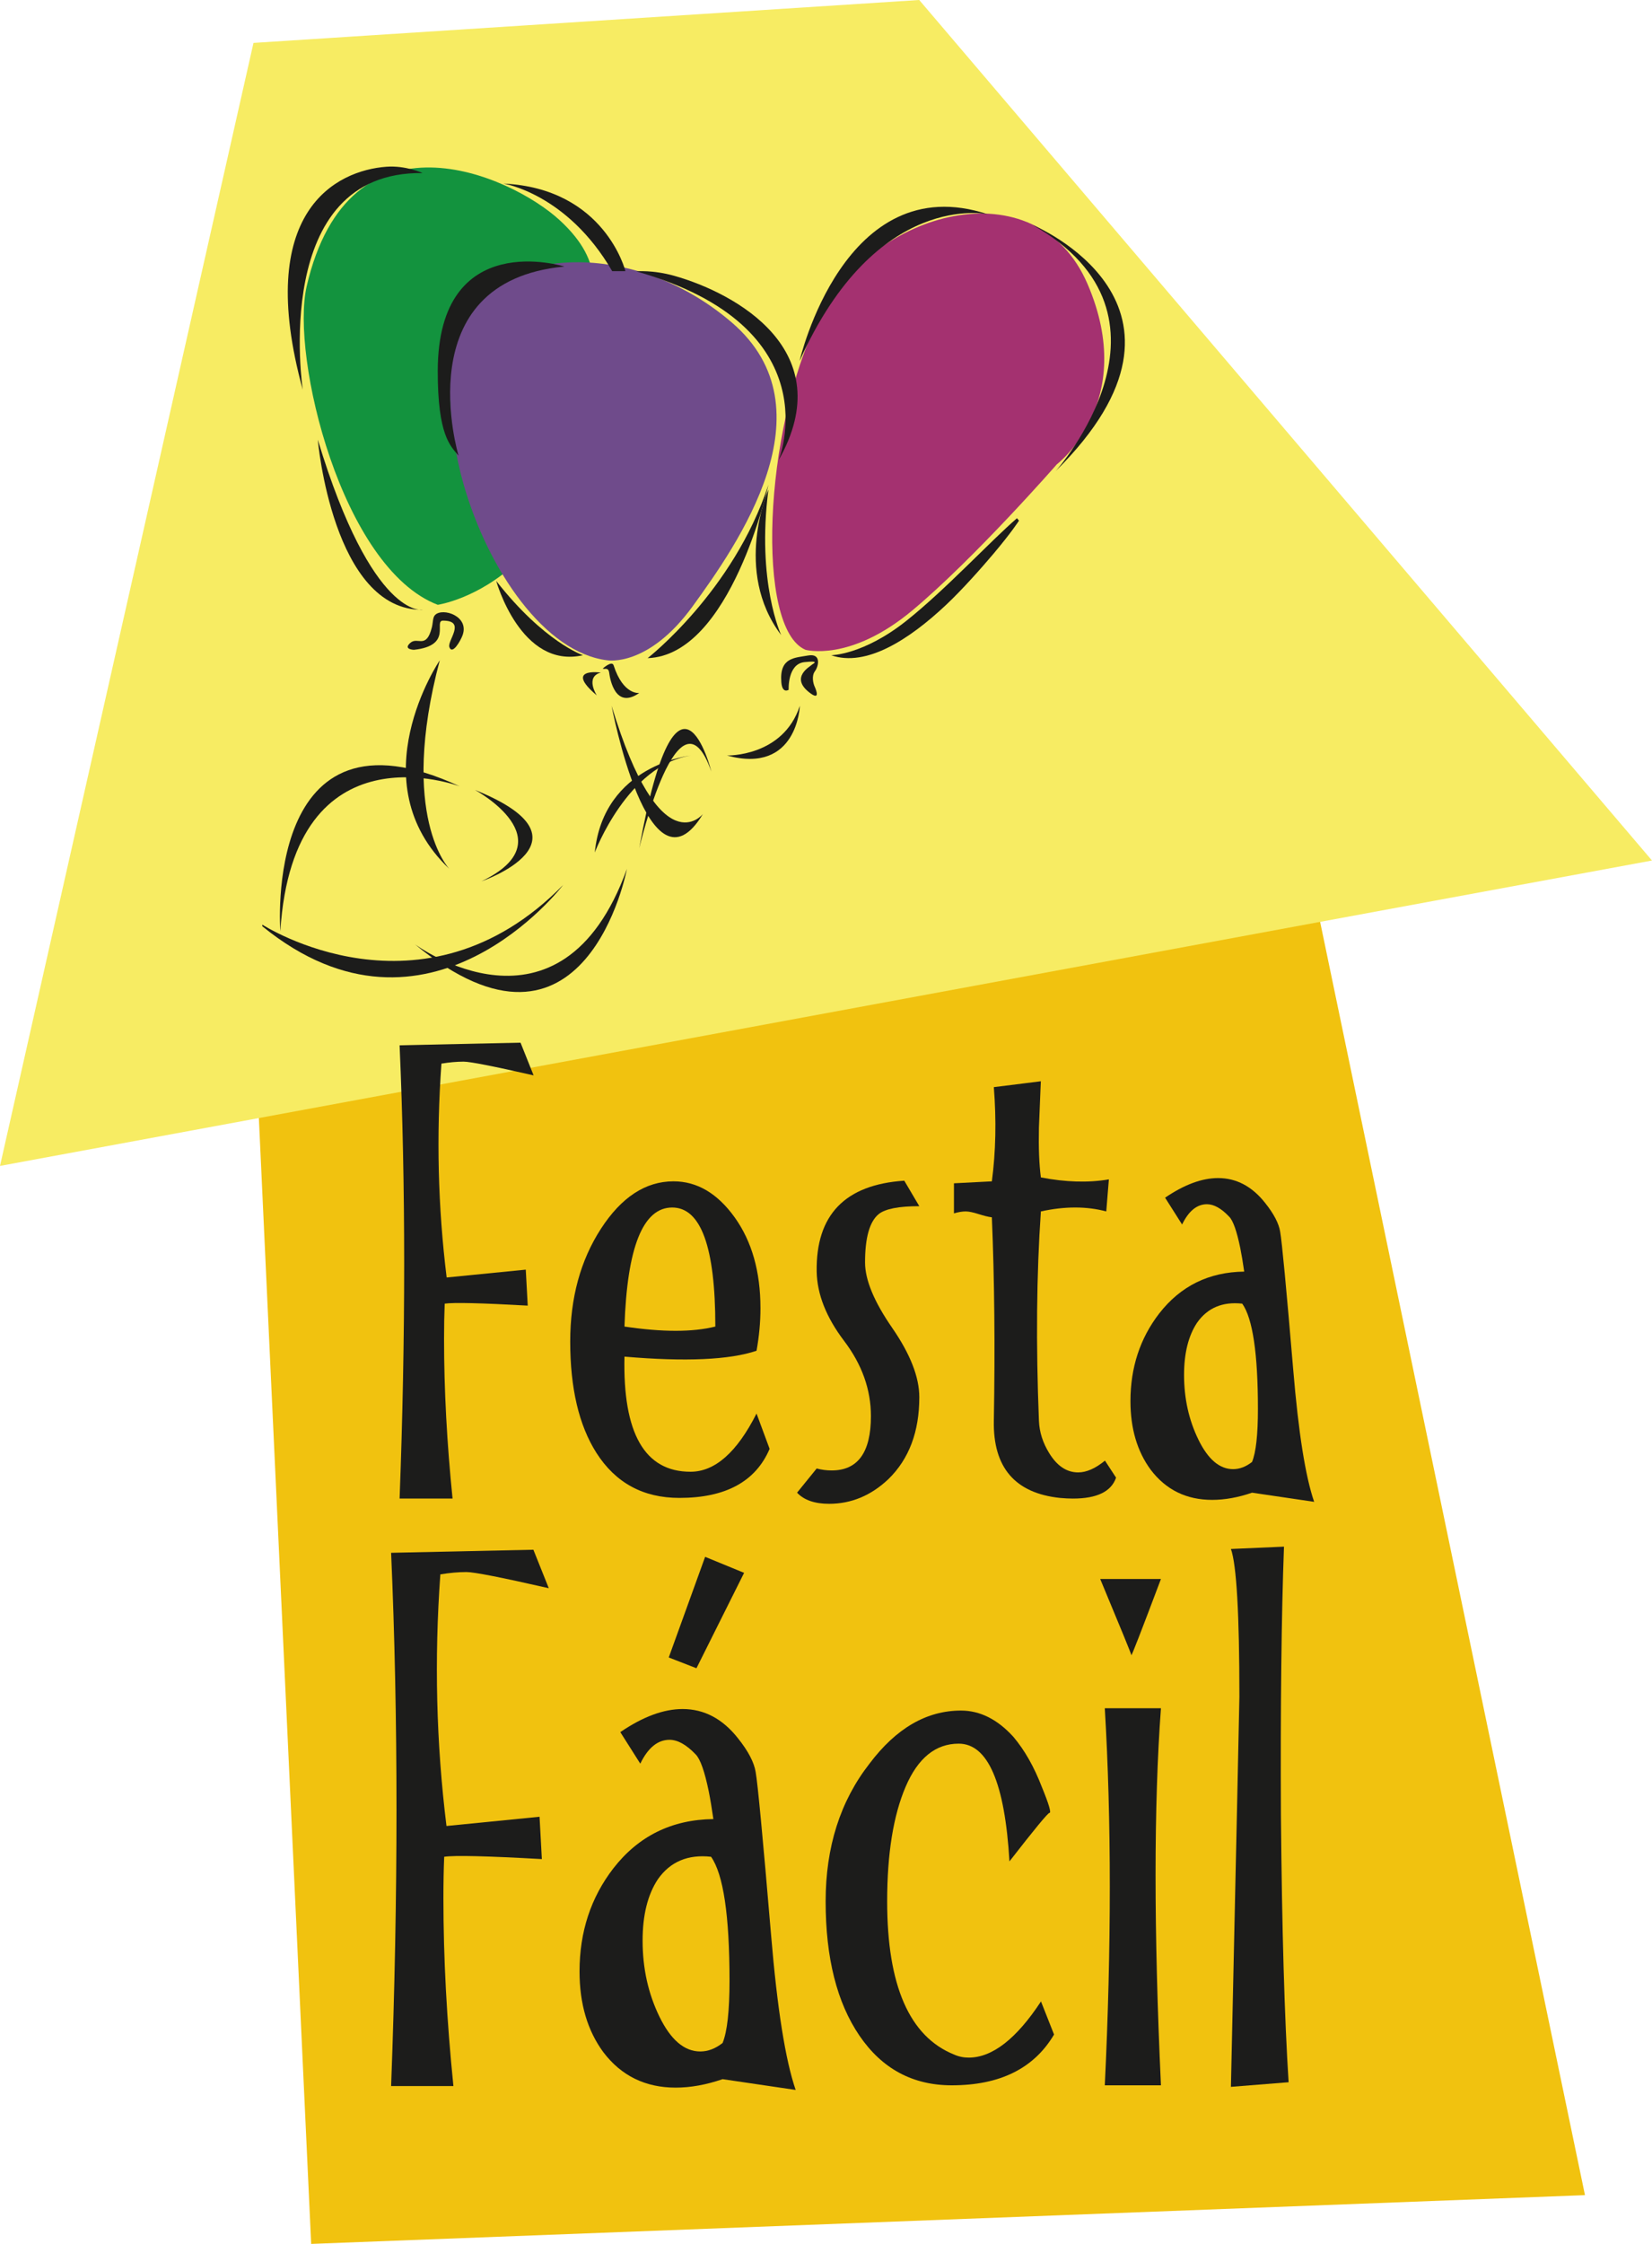
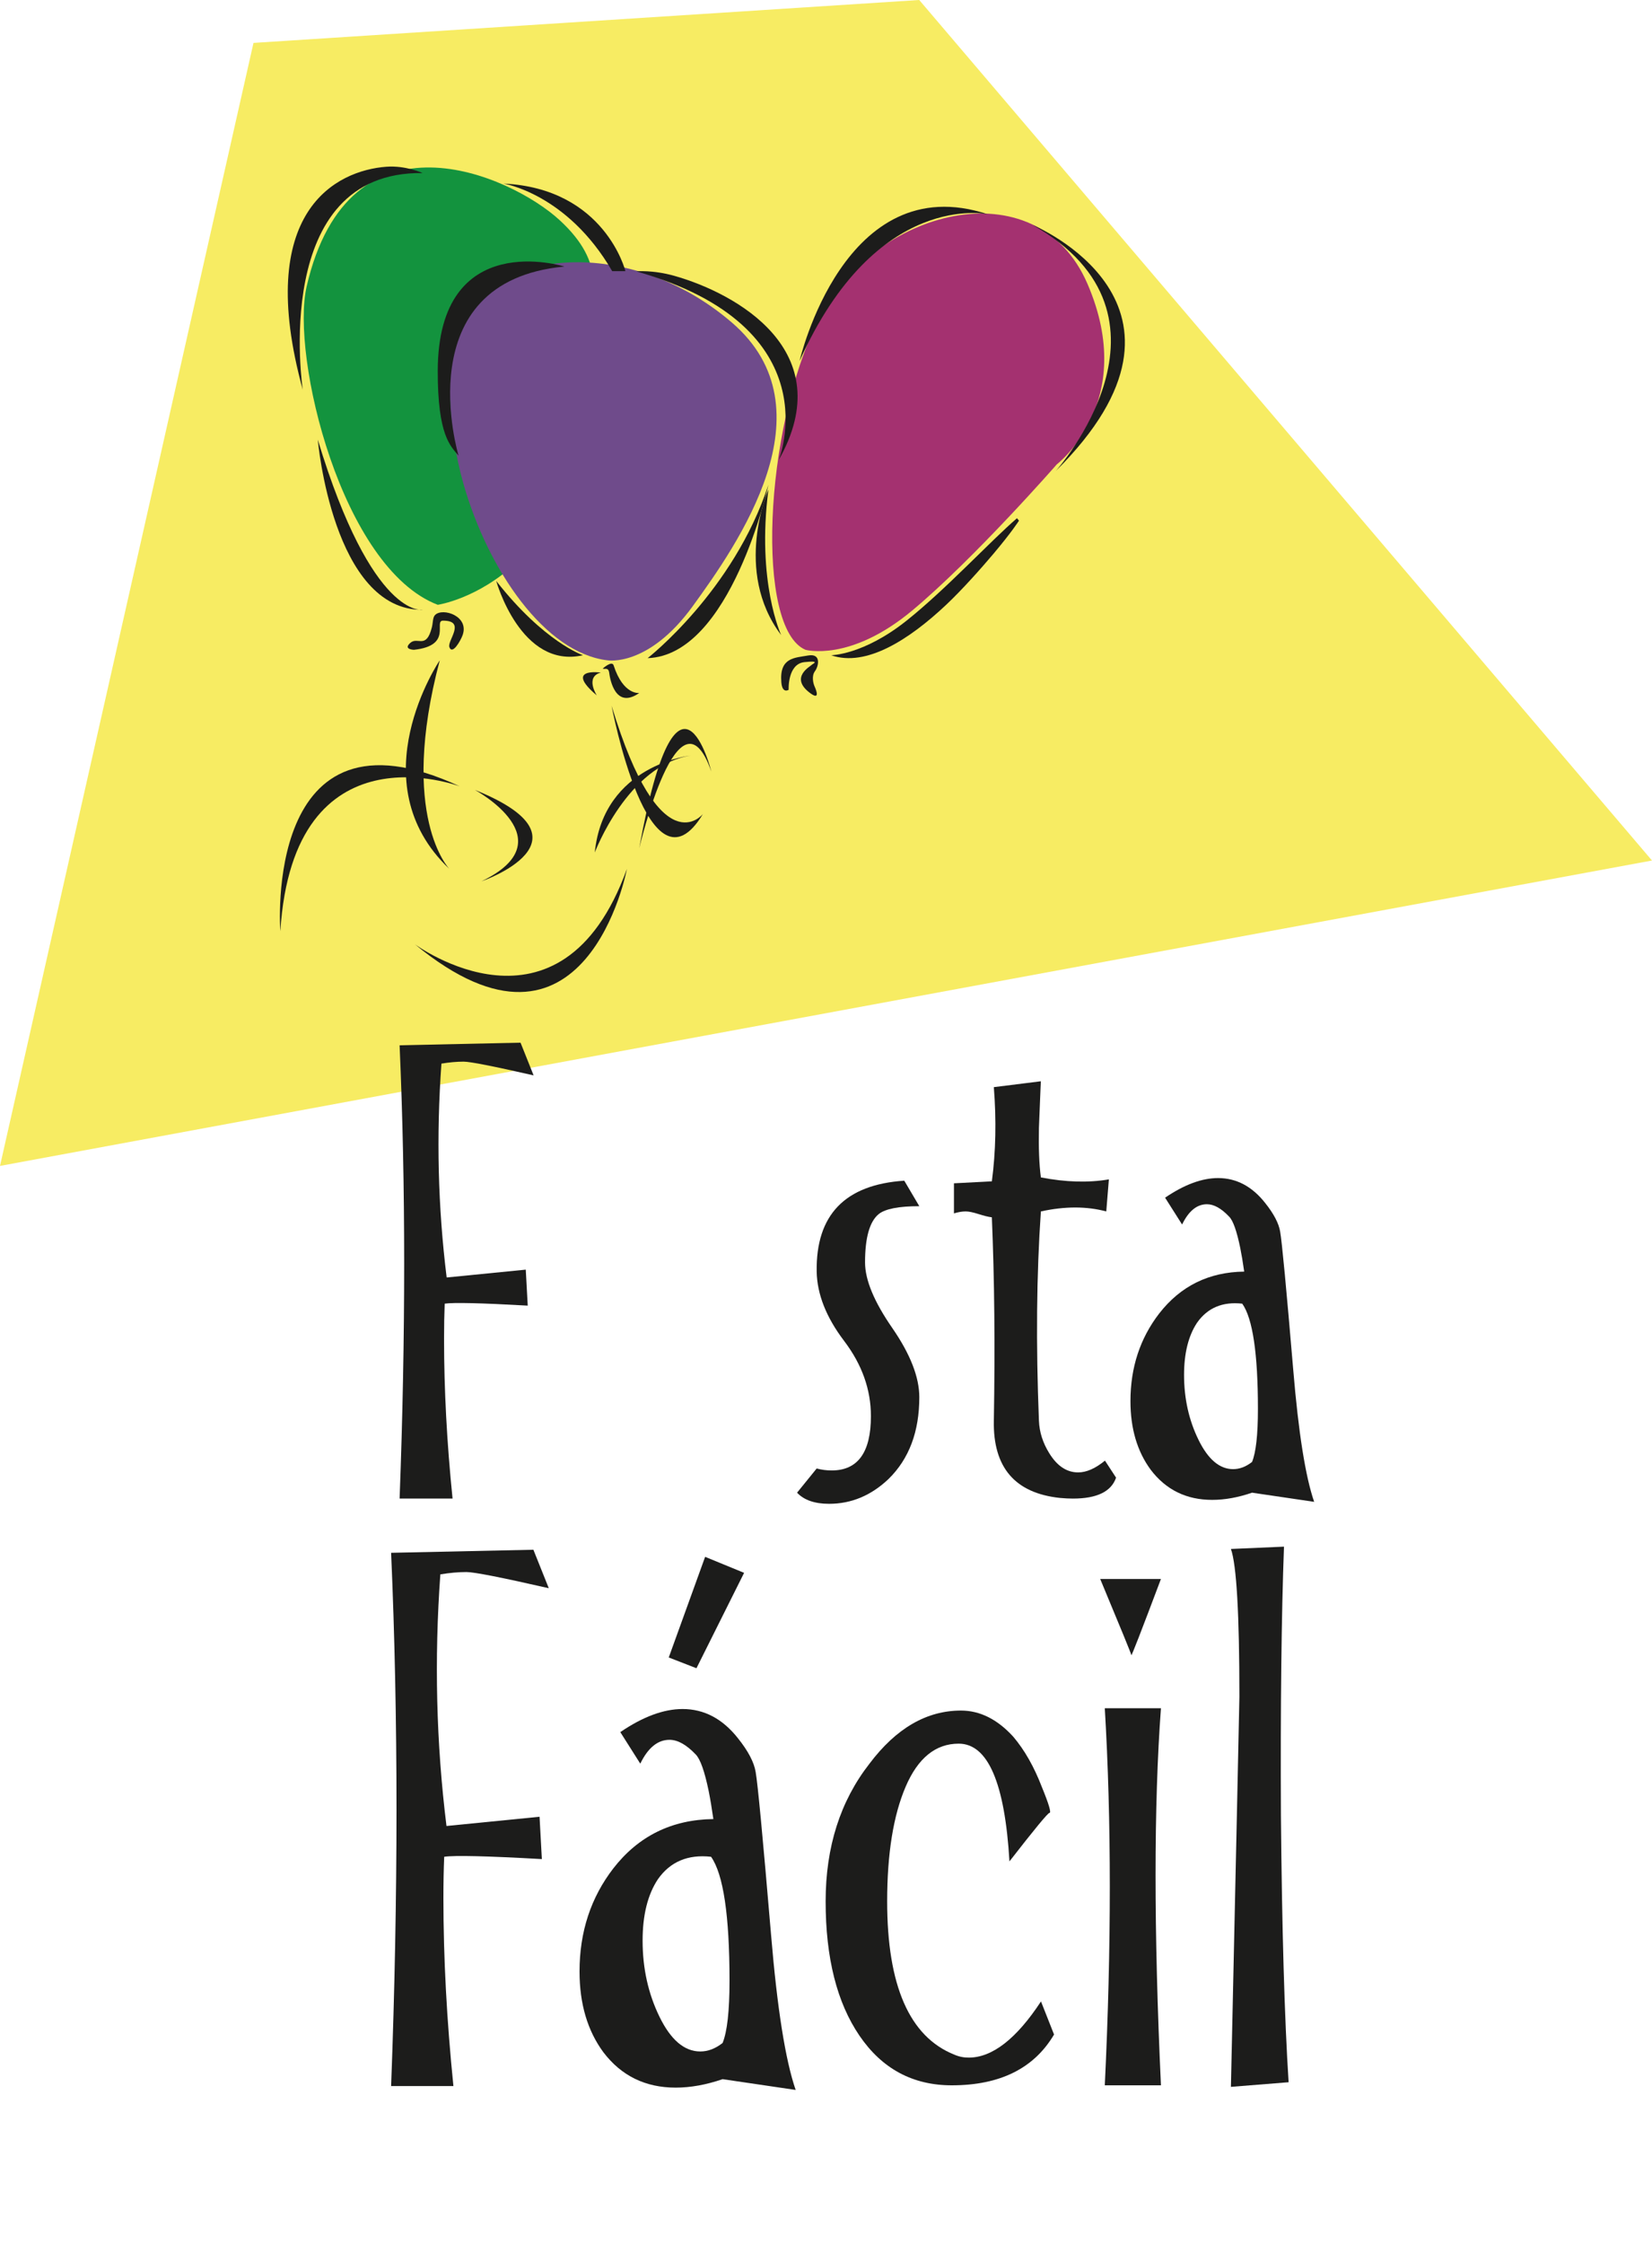
<svg xmlns="http://www.w3.org/2000/svg" width="647.2pt" height="878.6pt" viewBox="0 0 647.2 878.6" version="1.1">
  <defs>
    <clipPath id="clip1">
-       <path d="M 99 303 L 621 303 L 621 878.602 L 99 878.602 Z M 99 303 " />
-     </clipPath>
+       </clipPath>
    <clipPath id="clip2">
      <path d="M 0 0 L 647.199 0 L 647.199 457 L 0 457 Z M 0 0 " />
    </clipPath>
  </defs>
  <g id="surface1">
    <g clip-path="url(#clip1)" clip-rule="nonzero">
-       <path style=" stroke:none;fill-rule:nonzero;fill:rgb(94.499%,76.099%,5.899%);fill-opacity:1;" d="M 99.309 392.484 L 121.906 878.602 L 620.941 859.508 L 505.129 303.035 Z M 99.309 392.484 " />
-     </g>
+       </g>
    <g clip-path="url(#clip2)" clip-rule="nonzero">
      <path style=" stroke:none;fill-rule:nonzero;fill:rgb(96.5%,92.2%,38.799%);fill-opacity:1;" d="M 0 456.516 L 99.309 16.797 L 360.125 -0.004 L 647.199 336.934 Z M 0 456.516 " />
    </g>
    <path style=" stroke:none;fill-rule:nonzero;fill:rgb(10.999%,10.999%,10.599%);fill-opacity:1;" d="M 156.551 586.766 C 158.938 523.164 158.938 464.004 156.551 409.285 L 203.93 408.258 L 209.051 421.066 C 193.344 417.48 184.211 415.688 181.648 415.688 C 178.918 415.688 176.016 415.949 172.941 416.461 C 170.891 444.719 171.57 472.633 174.988 500.199 L 205.98 497.129 L 206.75 511.219 C 188.477 510.191 177.633 509.934 174.219 510.449 C 174.051 514.547 173.965 519.152 173.965 524.277 C 173.965 544.082 175.074 564.91 177.297 586.766 " />
-     <path style=" stroke:none;fill-rule:nonzero;fill:rgb(10.999%,10.999%,10.599%);fill-opacity:1;" d="M 280.246 519.41 C 280.246 488.336 274.613 472.801 263.344 472.801 C 251.902 472.801 245.676 488.336 244.648 519.41 C 259.504 521.633 271.367 521.633 280.246 519.41 M 301.508 567.305 C 296.039 580.109 284.262 586.508 266.16 586.508 C 251.984 586.508 241.145 580.621 233.637 568.84 C 226.805 558.082 223.391 543.574 223.391 525.301 C 223.391 508.23 227.402 493.504 235.426 481.121 C 243.453 468.746 252.926 462.551 263.855 462.551 C 273.082 462.551 281.055 467.254 287.809 476.641 C 294.547 486.035 297.926 497.898 297.926 512.238 C 297.926 517.703 297.41 523.254 296.387 528.887 C 285.793 532.473 268.551 533.242 244.648 531.191 C 243.965 561.246 252.59 576.266 270.516 576.266 C 280.078 576.266 288.699 568.672 296.387 553.473 " />
    <path style=" stroke:none;fill-rule:nonzero;fill:rgb(10.999%,10.999%,10.599%);fill-opacity:1;" d="M 344.273 475.359 C 340.691 478.266 338.898 484.582 338.898 494.312 C 338.898 501.145 342.441 509.68 349.527 519.922 C 356.609 530.164 360.156 539.219 360.156 547.07 C 360.156 560.562 356.141 571.23 348.113 579.086 C 341.285 585.574 333.52 588.816 324.809 588.816 C 319.176 588.816 314.988 587.363 312.262 584.461 L 319.949 574.988 C 321.824 575.496 323.785 575.754 325.832 575.754 C 336.078 575.754 341.199 568.672 341.199 554.496 C 341.199 544.086 337.699 534.266 330.703 525.047 C 323.699 515.824 320.117 506.777 319.949 497.898 C 319.602 475.707 331.039 463.836 354.266 462.301 L 360.156 472.285 C 352.129 472.285 346.836 473.312 344.273 475.359 " />
    <path style=" stroke:none;fill-rule:nonzero;fill:rgb(10.999%,10.999%,10.599%);fill-opacity:1;" d="M 432.887 571.91 L 437.238 578.574 C 435.363 584.035 429.73 586.77 420.336 586.77 C 418.797 586.77 417.094 586.684 415.215 586.512 C 397.629 584.633 389.008 574.562 389.352 556.289 C 389.859 527.605 389.602 501.059 388.578 476.641 C 387.211 476.477 385.461 476.043 383.328 475.359 C 381.195 474.68 379.531 474.336 378.34 474.336 C 376.973 474.336 375.434 474.59 373.727 475.102 L 373.727 463.32 L 388.578 462.555 C 390.117 450.945 390.375 438.652 389.352 425.672 L 407.785 423.371 C 407.785 422.691 407.535 428.746 407.02 441.555 C 406.852 449.406 407.102 455.895 407.785 461.02 C 417.52 462.898 426.395 463.156 434.422 461.785 L 433.398 474.336 C 425.719 472.285 417.18 472.285 407.785 474.336 C 406.078 498.922 405.82 526.242 407.02 556.289 C 407.191 560.73 408.559 564.996 411.117 569.094 C 414.191 574.047 417.945 576.523 422.387 576.523 C 425.633 576.523 429.133 574.988 432.887 571.91 " />
    <path style=" stroke:none;fill-rule:nonzero;fill:rgb(10.999%,10.999%,10.599%);fill-opacity:1;" d="M 490.512 572.426 C 492.051 568.672 492.812 561.758 492.812 551.68 C 492.812 530 490.77 516.254 486.672 510.449 C 478.984 509.594 473.102 512.07 468.996 517.875 C 465.582 522.996 463.875 529.828 463.875 538.363 C 463.875 547.582 465.754 556.035 469.512 563.715 C 473.262 571.398 477.793 575.242 483.082 575.242 C 485.648 575.242 488.121 574.305 490.512 572.426 M 514.848 588.047 L 490.512 584.461 C 485.047 586.344 479.84 587.277 474.887 587.277 C 464.809 587.277 456.793 583.355 450.82 575.496 C 445.523 568.324 442.875 559.363 442.875 548.605 C 442.875 535.461 446.633 524.02 454.145 514.285 C 462.508 503.535 473.609 498.066 487.438 497.898 C 486.93 494.312 486.414 491.238 485.898 488.676 C 484.531 482.02 483.082 477.922 481.547 476.387 C 478.477 473.141 475.57 471.52 472.844 471.52 C 468.914 471.52 465.672 474.168 463.109 479.457 L 456.445 468.957 C 463.965 463.836 470.879 461.273 477.199 461.273 C 484.363 461.273 490.512 464.52 495.633 471.004 C 499.047 475.273 501.008 479.035 501.523 482.273 C 502.207 486.035 503.914 504.047 506.645 536.312 C 508.695 560.898 511.426 578.145 514.848 588.047 " />
    <path style=" stroke:none;fill-rule:nonzero;fill:rgb(10.999%,10.999%,10.599%);fill-opacity:1;" d="M 153.227 816.809 C 156.035 741.984 156.035 672.379 153.227 608.004 L 208.965 606.801 L 214.996 621.867 C 196.508 617.648 185.766 615.535 182.754 615.535 C 179.539 615.535 176.125 615.844 172.512 616.445 C 170.102 649.695 170.898 682.531 174.918 714.969 L 211.379 711.352 L 212.281 727.926 C 190.785 726.719 178.031 726.418 174.02 727.02 C 173.816 731.844 173.715 737.266 173.715 743.293 C 173.715 766.598 175.02 791.102 177.633 816.809 " />
    <path style=" stroke:none;fill-rule:nonzero;fill:rgb(10.999%,10.999%,10.599%);fill-opacity:1;" d="M 291.516 615.848 L 272.848 653.199 L 261.996 648.984 L 276.246 609.582 Z M 283.086 799.934 C 284.895 795.52 285.801 787.387 285.801 775.531 C 285.801 750.023 283.387 733.852 278.57 727.02 C 269.527 726.016 262.598 728.934 257.777 735.762 C 253.758 741.785 251.75 749.82 251.75 759.863 C 251.75 770.711 253.961 780.656 258.379 789.691 C 262.793 798.73 268.121 803.254 274.348 803.254 C 277.363 803.254 280.27 802.148 283.086 799.934 M 311.715 818.316 L 283.086 814.098 C 276.656 816.309 270.527 817.41 264.707 817.41 C 252.852 817.41 243.41 812.793 236.383 803.555 C 230.156 795.117 227.043 784.57 227.043 771.914 C 227.043 756.449 231.457 742.992 240.301 731.539 C 250.137 718.887 263.199 712.461 279.473 712.258 C 278.871 708.039 278.27 704.422 277.664 701.41 C 276.055 693.578 274.348 688.754 272.547 686.945 C 268.926 683.137 265.504 681.223 262.293 681.223 C 257.672 681.223 253.859 684.34 250.844 690.562 L 243.016 678.211 C 251.848 672.184 259.984 669.168 267.418 669.168 C 275.855 669.168 283.086 672.988 289.109 680.617 C 293.133 685.645 295.445 690.062 296.047 693.879 C 296.844 698.301 298.855 719.488 302.066 757.453 C 304.477 786.379 307.699 806.668 311.715 818.316 " />
    <path style=" stroke:none;fill-rule:nonzero;fill:rgb(10.999%,10.999%,10.599%);fill-opacity:1;" d="M 395.473 728.828 C 393.66 698.098 387.035 682.73 375.582 682.73 C 366.539 682.73 359.609 688.355 354.793 699.602 C 349.977 710.852 347.562 725.816 347.562 744.496 C 347.562 777.441 356.301 797.426 373.777 804.457 C 375.582 805.262 377.484 805.66 379.504 805.66 C 388.734 805.66 398.18 798.332 407.824 783.664 L 412.941 796.621 C 405.109 809.879 391.75 816.508 372.875 816.508 C 357.602 816.508 345.555 810.031 336.711 797.074 C 327.879 784.117 323.457 766.598 323.457 744.496 C 323.457 723.207 329.18 705.23 340.633 690.566 C 351.07 676.703 363.023 669.773 376.484 669.773 C 383.914 669.773 390.75 673.191 396.973 680.016 C 401.395 685.242 405.109 691.766 408.125 699.602 C 410.934 706.434 411.934 709.844 411.141 709.844 C 410.535 709.844 405.309 716.176 395.473 728.828 " />
    <path style=" stroke:none;fill-rule:nonzero;fill:rgb(10.999%,10.999%,10.599%);fill-opacity:1;" d="M 454.82 816.508 C 452.012 756.047 452.012 706.832 454.82 668.867 L 432.824 668.867 C 435.438 712.859 435.438 762.078 432.824 816.508 Z M 431.023 618.25 L 454.82 618.25 C 447.098 638.738 443.227 648.684 443.227 648.078 C 443.227 647.68 439.152 637.738 431.023 618.25 " />
    <path style=" stroke:none;fill-rule:nonzero;fill:rgb(10.999%,10.999%,10.599%);fill-opacity:1;" d="M 482.234 817.109 C 484.441 716.883 485.555 665.961 485.555 664.348 C 485.555 632.012 484.441 612.727 482.234 606.5 L 503.023 605.594 C 502.016 632.715 501.621 667.77 501.824 710.75 C 502.223 755.344 503.223 790.195 504.836 815.301 " />
    <path style=" stroke:none;fill-rule:nonzero;fill:rgb(64.299%,19.199%,43.9%);fill-opacity:1;" d="M 315.559 254.43 C 315.559 254.43 333.031 259.355 357.418 239.012 C 381.805 218.664 414.031 181.809 414.031 181.809 C 414.031 181.809 446.043 157.461 426.035 111.141 C 406.027 64.816 341.805 82.004 320.48 125.316 C 299.16 168.629 295.941 246.07 315.559 254.43 " />
    <path style=" stroke:none;fill-rule:nonzero;fill:rgb(7.5%,57.599%,24.3%);fill-opacity:1;" d="M 171.496 236.812 C 171.496 236.812 234.219 227.773 231.879 130.102 C 231.543 116.094 238.242 103.645 219.203 86.16 C 200.113 68.633 136.754 40.152 120.141 112.133 C 113.816 139.551 133.836 222.375 171.496 236.812 " />
    <path style=" stroke:none;fill-rule:nonzero;fill:rgb(43.5%,29.399%,54.5%);fill-opacity:1;" d="M 237.957 258.547 C 237.957 258.547 253.965 261.371 271.383 237.363 C 288.801 213.352 326.359 160.297 286.684 126.258 C 246.902 92.125 192.121 96.918 179.578 128.609 C 174.508 141.422 175.156 167.152 181.672 189.812 C 191.273 223.199 213.418 255.602 237.957 258.547 " />
    <path style=" stroke:none;fill-rule:nonzero;fill:rgb(10.999%,10.999%,10.599%);fill-opacity:1;" d="M 162.551 369.73 C 162.551 369.73 219.676 411.945 245.605 340.23 C 245.605 340.23 229.562 424.973 162.551 369.73 " />
-     <path style=" stroke:none;fill-rule:nonzero;fill:rgb(10.999%,10.999%,10.599%);fill-opacity:1;" d="M 102.762 362.043 C 102.762 362.043 165.535 402.688 220.617 346.508 C 220.617 346.508 167.887 415.711 102.762 362.672 " />
    <path style=" stroke:none;fill-rule:nonzero;fill:rgb(10.999%,10.999%,10.599%);fill-opacity:1;" d="M 109.824 364.594 C 109.824 364.594 102.762 271.965 180.129 307.902 C 180.129 307.902 115.004 283.105 109.824 364.594 " />
    <path style=" stroke:none;fill-rule:nonzero;fill:rgb(10.999%,10.999%,10.599%);fill-opacity:1;" d="M 186.094 309.312 C 186.094 309.312 222.344 328.93 188.602 345.094 C 188.602 345.094 235.211 329.086 186.094 309.312 " />
    <path style=" stroke:none;fill-rule:nonzero;fill:rgb(10.999%,10.999%,10.599%);fill-opacity:1;" d="M 176.047 340.23 C 176.047 340.23 156.039 319.75 172.281 258.547 C 172.281 258.547 140.031 306.098 176.047 340.23 " />
    <path style=" stroke:none;fill-rule:nonzero;fill:rgb(10.999%,10.999%,10.599%);fill-opacity:1;" d="M 250.434 332.105 C 250.434 332.105 265.969 265.844 278.68 302.094 C 278.68 302.094 265.496 249.125 250.434 332.105 " />
    <path style=" stroke:none;fill-rule:nonzero;fill:rgb(10.999%,10.999%,10.599%);fill-opacity:1;" d="M 233.016 333.797 C 233.016 333.797 245.883 299.586 270.676 295.816 C 270.676 295.816 236.48 299.309 233.016 333.797 " />
    <path style=" stroke:none;fill-rule:nonzero;fill:rgb(10.999%,10.999%,10.599%);fill-opacity:1;" d="M 275.383 318.73 C 275.383 318.73 258.75 339.602 239.605 276.359 C 239.605 276.359 254.199 353.727 275.383 318.73 " />
-     <path style=" stroke:none;fill-rule:nonzero;fill:rgb(10.999%,10.999%,10.599%);fill-opacity:1;" d="M 284.801 295.816 C 284.801 295.816 306.77 296.445 313.359 276.359 C 313.359 276.359 312.422 303.352 284.801 295.816 " />
    <path style=" stroke:none;fill-rule:nonzero;fill:rgb(10.999%,10.999%,10.599%);fill-opacity:1;" d="M 176.047 253.367 C 175.156 250.859 182.762 243.027 173.574 243.012 C 169.691 243.004 177.578 252.781 162.16 254.43 C 162.16 254.43 157.805 254.312 160.746 251.723 C 163.691 249.133 166.984 254.43 169.199 245.605 C 169.676 243.711 169.473 241.73 170.492 240.754 C 173.52 237.848 183.934 241.246 181.227 248.719 C 180.461 250.832 177.211 256.629 176.047 253.367 " />
    <path style=" stroke:none;fill-rule:nonzero;fill:rgb(10.999%,10.999%,10.599%);fill-opacity:1;" d="M 233.797 272.277 C 233.797 272.277 229.09 265.059 235.367 263.336 C 235.367 263.336 220.773 261.293 233.797 272.277 " />
    <path style=" stroke:none;fill-rule:nonzero;fill:rgb(10.999%,10.999%,10.599%);fill-opacity:1;" d="M 250.434 271.336 C 250.434 271.336 244.195 272.277 240.391 260.508 C 239.738 258.5 236.152 261.766 236.152 261.766 C 236.711 262.27 238.348 261.035 238.664 263.438 C 238.977 265.844 241.016 277.93 250.434 271.336 " />
    <path style=" stroke:none;fill-rule:nonzero;fill:rgb(10.999%,10.999%,10.599%);fill-opacity:1;" d="M 308.969 270.082 C 308.969 270.082 308.457 259.961 315.164 259.254 C 321.875 258.547 318.227 259.961 317.871 260.43 C 317.52 260.902 309.484 265.105 316.93 271.023 C 321.52 274.672 319.777 270.199 319.18 268.906 C 318.578 267.609 317.871 264.668 319.285 262.785 C 320.695 260.902 321.875 255.723 316.578 256.664 C 311.281 257.605 305.312 257.398 306.102 267.141 C 306.48 271.777 308.969 270.082 308.969 270.082 " />
    <path style=" stroke:none;fill-rule:nonzero;fill:rgb(10.999%,10.999%,10.599%);fill-opacity:1;" d="M 325.602 256.551 C 325.602 256.551 338.156 256.551 355.188 242.996 C 370.582 230.742 388.035 211.844 398.418 202.914 L 399.203 203.859 C 399.203 203.859 396.477 208.211 389.211 216.824 C 384.547 222.355 376.891 230.984 370.574 236.91 C 356.426 250.195 339.453 261.371 325.602 256.551 " />
    <path style=" stroke:none;fill-rule:nonzero;fill:rgb(10.999%,10.999%,10.599%);fill-opacity:1;" d="M 413.641 184.398 C 413.641 184.398 467.699 123.902 404.617 88.121 C 404.617 88.121 479.391 119.117 413.641 184.398 " />
    <path style=" stroke:none;fill-rule:nonzero;fill:rgb(10.999%,10.999%,10.599%);fill-opacity:1;" d="M 313.258 141.32 C 313.258 141.32 330.703 65.289 386.961 83.887 C 386.961 83.887 343.363 74.234 313.258 141.32 " />
    <path style=" stroke:none;fill-rule:nonzero;fill:rgb(10.999%,10.999%,10.599%);fill-opacity:1;" d="M 306.031 248.66 C 306.031 248.66 296.336 227.945 301.043 191.695 C 301.043 191.695 287.012 223.473 306.031 248.66 " />
    <path style=" stroke:none;fill-rule:nonzero;fill:rgb(10.999%,10.999%,10.599%);fill-opacity:1;" d="M 253.727 257.695 C 253.727 257.695 287.395 231.477 301.047 189.812 C 301.047 189.812 286.367 256.605 253.727 257.695 " />
    <path style=" stroke:none;fill-rule:nonzero;fill:rgb(10.999%,10.999%,10.599%);fill-opacity:1;" d="M 305.043 180.16 C 305.043 180.16 326.465 128.141 249.258 106.246 C 249.258 106.246 255.73 105.621 264.203 108.012 C 288.16 114.781 329.367 137.32 305.043 180.16 " />
    <path style=" stroke:none;fill-rule:nonzero;fill:rgb(10.999%,10.999%,10.599%);fill-opacity:1;" d="M 228.391 256.551 C 228.391 256.551 213.242 251.484 194.41 227.477 C 194.41 227.477 203.992 262.086 228.391 256.551 " />
    <path style=" stroke:none;fill-rule:nonzero;fill:rgb(10.999%,10.999%,10.599%);fill-opacity:1;" d="M 165.691 238.773 C 165.691 238.773 145.918 242.777 124.496 172.16 C 124.496 172.16 130.383 239.246 165.691 238.773 " />
    <path style=" stroke:none;fill-rule:nonzero;fill:rgb(10.999%,10.999%,10.599%);fill-opacity:1;" d="M 118.613 152.621 C 118.613 152.621 105.664 66.938 165.574 67.762 C 165.574 67.762 159 64.711 151.332 65.289 C 131.914 66.754 99.375 82.473 118.613 152.621 " />
    <path style=" stroke:none;fill-rule:nonzero;fill:rgb(10.999%,10.999%,10.599%);fill-opacity:1;" d="M 197.234 71.879 C 197.234 71.879 222.188 75.734 239.84 106.172 L 245.02 106.172 C 245.02 106.172 237.016 73.762 197.234 71.879 " />
    <path style=" stroke:none;fill-rule:nonzero;fill:rgb(10.999%,10.999%,10.599%);fill-opacity:1;" d="M 179.656 178.434 C 179.656 178.434 158.941 110.172 221.129 104.363 C 221.129 104.363 171.625 88.789 171.496 145.164 C 171.441 170.59 176.52 174.668 179.656 178.434 " />
  </g>
</svg>